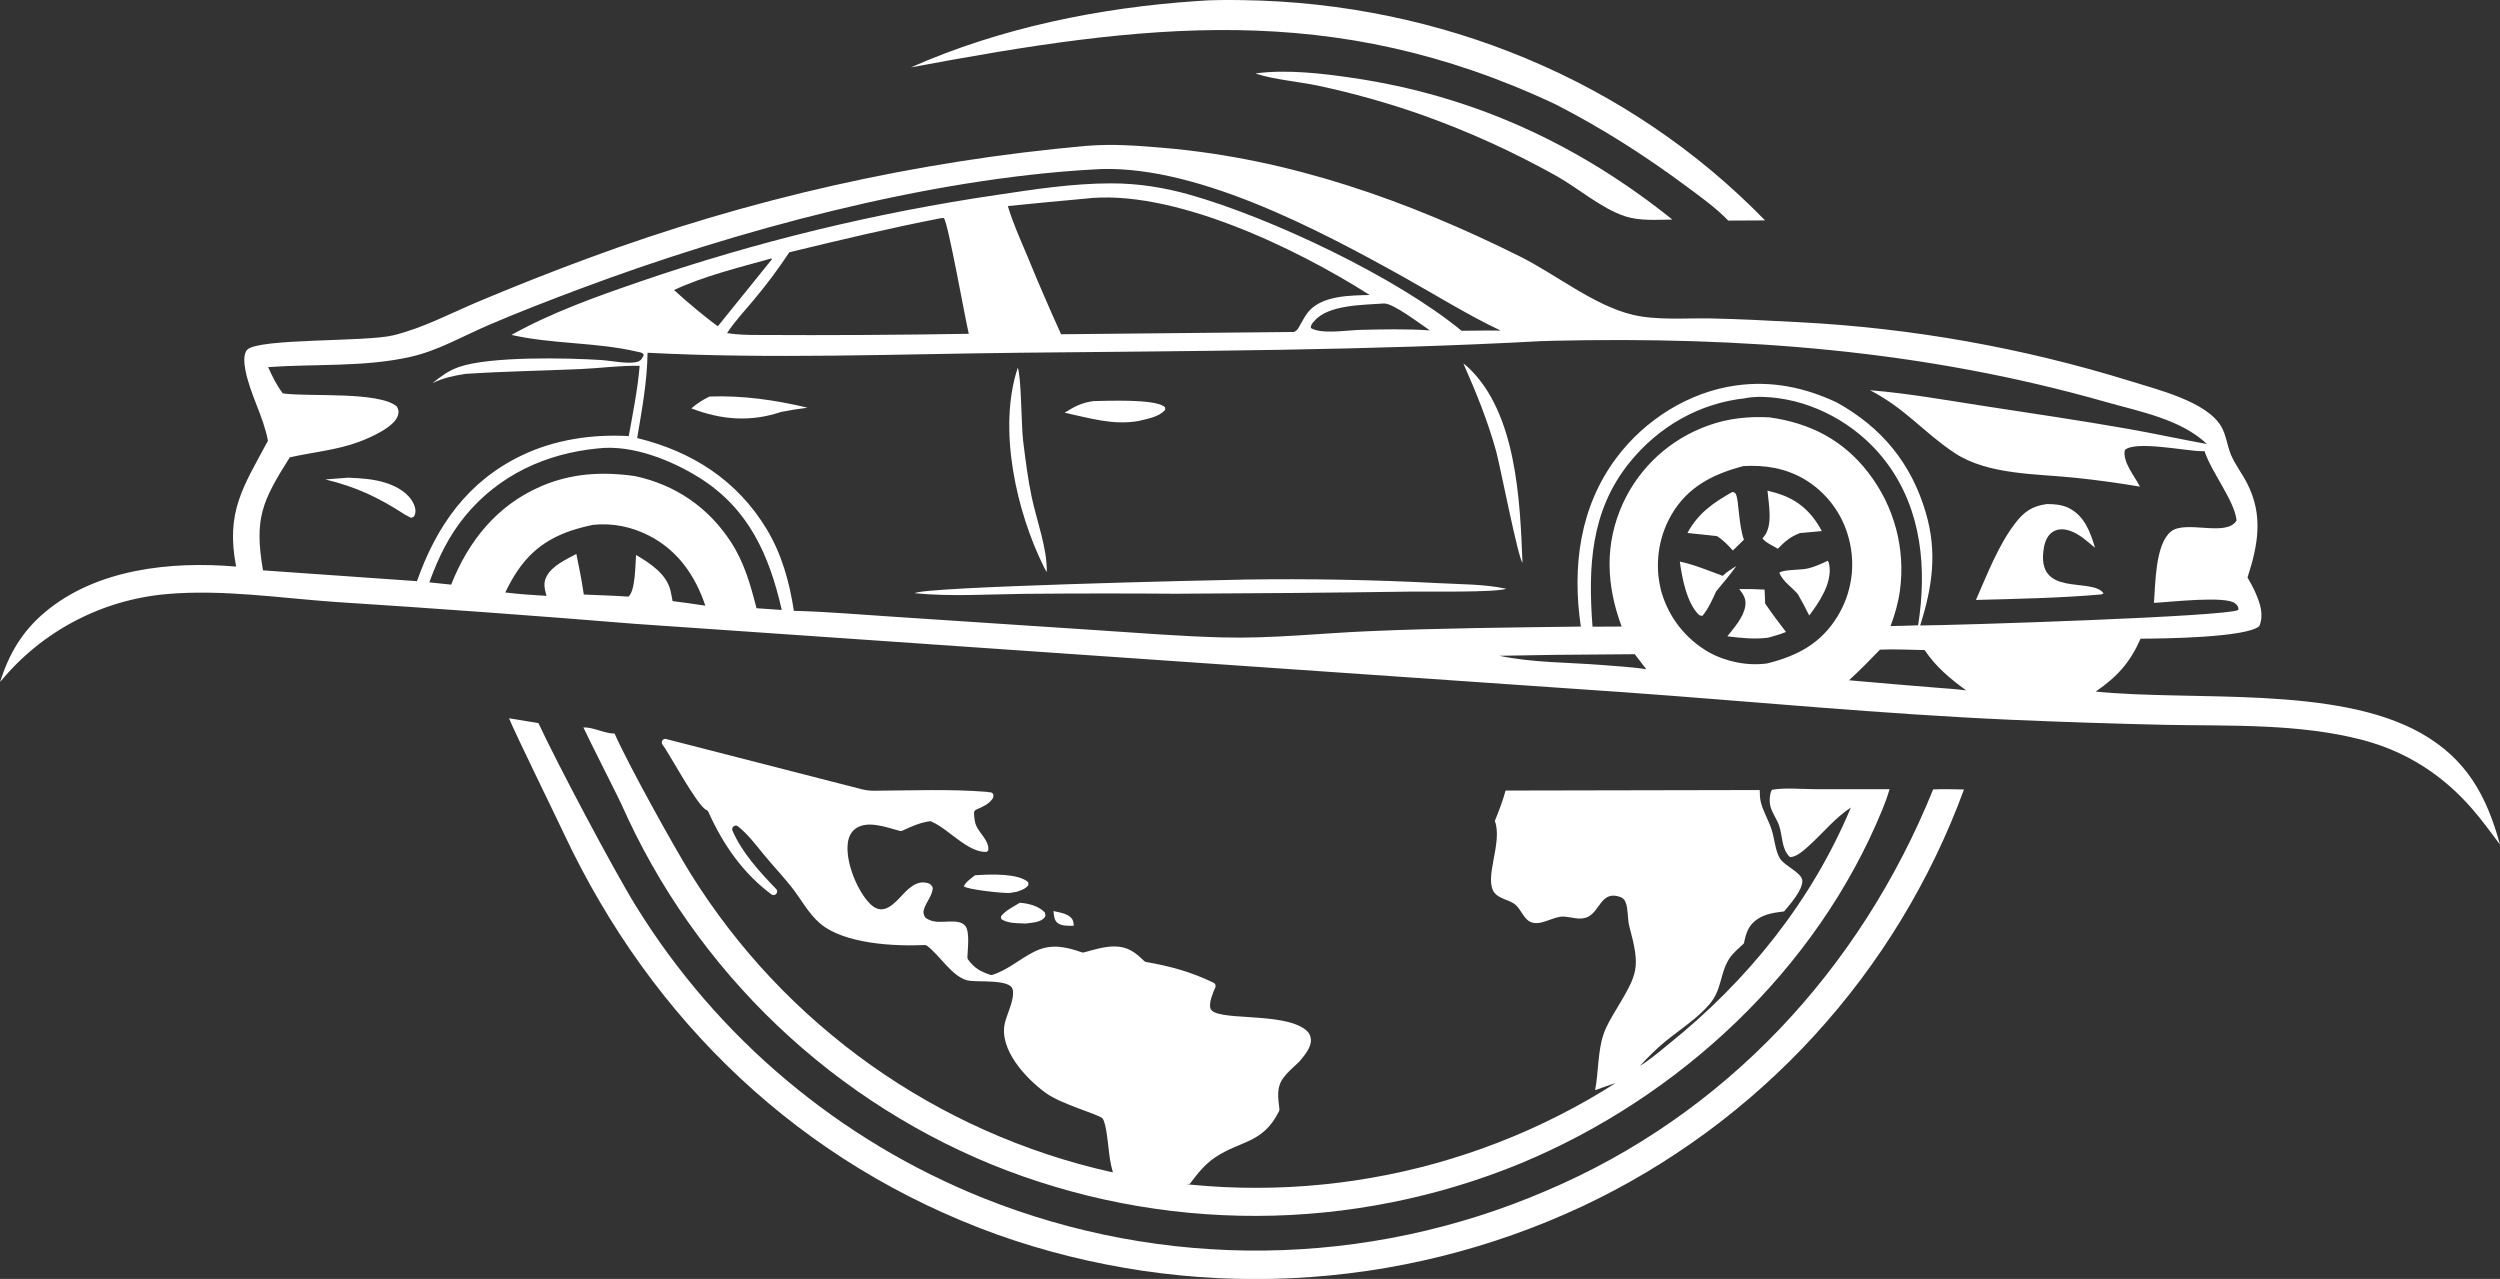
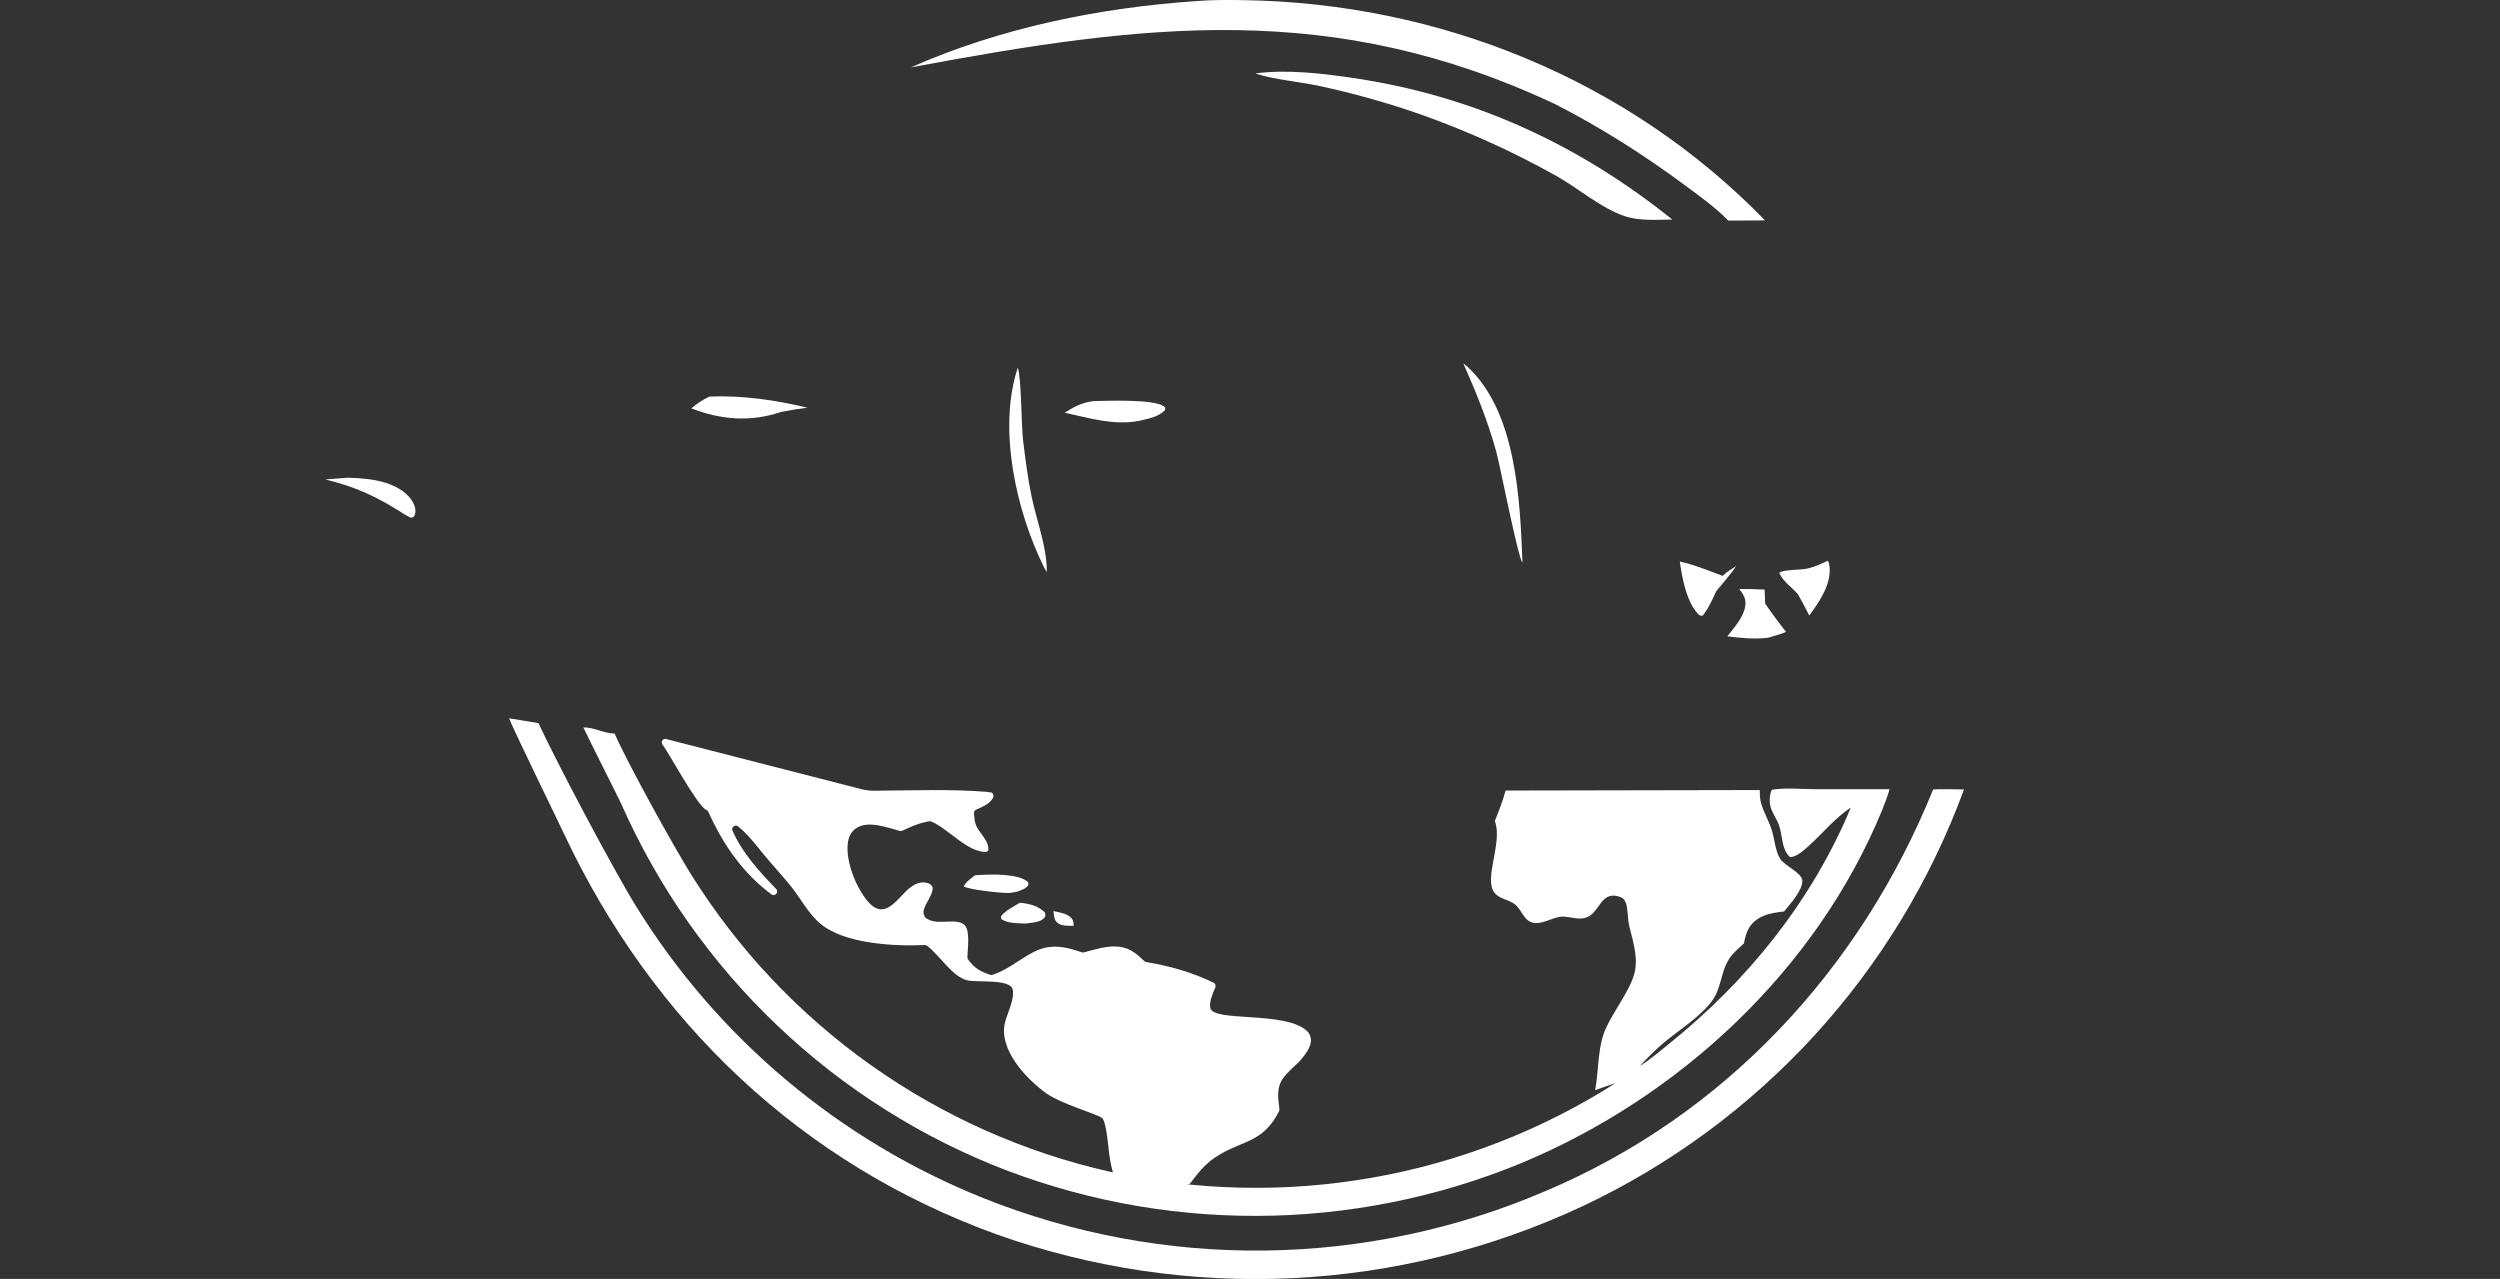
<svg xmlns="http://www.w3.org/2000/svg" id="_Слой_1" data-name="Слой 1" viewBox="0 0 945.55 483.72">
  <rect x="0" y="0" width="945.55" height="483.72" fill="#333333" stroke="none" />
  <defs>
    <style> .cls-1 { fill: #fff; stroke-width: 0px; } </style>
  </defs>
  <path class="cls-1" d="M398.46,344.58c2.01.48,4.9.87,6.44,2.34,1.1,1.05,1.07,1.79,1.23,3.2-1.91.06-4.9.21-6.34-1.22-1.17-1.17-1.19-2.78-1.34-4.32Z" />
  <path class="cls-1" d="M385.71,341.45c3.44.25,7,1.17,9.46,3.65.15.77.45,1.12-.04,1.81-1.43,2.02-4.95,2.05-7.21,2.39-2.88-.16-6.86.03-9.25-1.72l-.07-1.04c1.86-2.33,4.6-3.52,7.11-5.09Z" />
  <path class="cls-1" d="M368.76,331.04c.43-.03.87-.06,1.3-.08,4.92-.27,15.04-.69,18.85,2.71l.02,1.12c-1.13,1.46-2.53,1.83-4.2,2.44-.13.03-.27.06-.4.09-.23.04-.45.07-.68.12-.62.12-1.25.26-1.88.3-2.47.14-15.78-1.26-17.25-2.52.85-1.76,2.74-2.96,4.24-4.17Z" />
  <path class="cls-1" d="M474.9,27.76l.69-.09c11.65-1.4,24.52.1,36.11,1.81,45.38,6.69,85.1,24.94,120.81,53.56-5.84.06-12.37.6-17.96-1.27-9.09-3.04-17.56-10.56-25.97-15.26-8.09-4.53-16.35-8.71-24.79-12.54-8.44-3.84-17.02-7.31-25.75-10.43-13.04-4.6-26.32-8.33-39.85-11.2-6.63-1.37-16.67-2.35-22.51-4.29-.26-.09-.52-.18-.78-.27Z" />
  <path class="cls-1" d="M452.69.4c5.75-.48,11.66-.43,17.43-.35,74.14,1.06,145.64,30,197.46,83.31l-13.93.07c-4.7-4.88-10.64-9.11-16.08-13.14-15.76-11.68-31.93-21.98-49.4-30.91C503.96-.15,433.07,8.92,344.51,25.49,378.29,10.52,415.99,2.87,452.69.4Z" />
  <path class="cls-1" d="M731.14,298.58c3.88-.2,7.8-.04,11.68.01-.79,2.14-1.6,4.28-2.44,6.4-.84,2.12-1.7,4.24-2.59,6.34-.89,2.1-1.8,4.19-2.75,6.28-.94,2.08-1.91,4.15-2.9,6.21-.99,2.06-2.01,4.1-3.05,6.13-1.04,2.03-2.11,4.05-3.2,6.06-1.09,2.01-2.21,4-3.34,5.98-1.14,1.98-2.3,3.94-3.49,5.9-1.19,1.95-2.4,3.89-3.63,5.81-1.23,1.92-2.49,3.83-3.77,5.72-1.28,1.89-2.58,3.77-3.91,5.62-1.33,1.86-2.67,3.7-4.04,5.53-1.37,1.83-2.76,3.64-4.18,5.43-1.41,1.79-2.85,3.57-4.31,5.32-1.46,1.76-2.94,3.5-4.44,5.22-1.5,1.72-3.02,3.42-4.56,5.11-1.54,1.68-3.1,3.35-4.69,5-1.58,1.65-3.19,3.27-4.81,4.88-1.62,1.61-3.26,3.19-4.93,4.76-1.66,1.57-3.34,3.11-5.04,4.64-1.7,1.53-3.42,3.03-5.15,4.52-1.74,1.48-3.49,2.95-5.26,4.39-1.77,1.44-3.56,2.86-5.36,4.26-1.81,1.4-3.63,2.77-5.47,4.13-1.84,1.35-3.69,2.68-5.57,3.99-1.87,1.31-3.76,2.59-5.66,3.86-1.9,1.26-3.82,2.5-5.75,3.72-1.93,1.22-3.88,2.41-5.84,3.58-1.96,1.17-3.94,2.31-5.93,3.43s-3.99,2.22-6.01,3.29c-2.02,1.07-4.05,2.12-6.09,3.14-2.04,1.02-4.1,2.02-6.16,2.99-2.15,1-4.3,1.98-6.47,2.93-2.17.95-4.35,1.88-6.54,2.78-2.19.9-4.39,1.77-6.61,2.62-2.21.85-4.44,1.66-6.67,2.45-2.23.79-4.48,1.55-6.73,2.29-2.25.74-4.51,1.44-6.78,2.13-2.27.68-4.55,1.33-6.83,1.96-2.29.63-4.58,1.22-6.88,1.79-2.3.57-4.61,1.11-6.92,1.63-2.31.51-4.63,1-6.96,1.46-2.32.46-4.65.89-6.99,1.29-2.34.4-4.67.77-7.02,1.12-2.34.34-4.69.66-7.04.94-2.35.29-4.71.54-7.06.77-2.36.23-4.72.43-7.08.6-2.36.17-4.73.32-7.09.43-2.37.11-4.73.2-7.1.26-2.37.06-4.74.08-7.11.08-2.37,0-4.74-.03-7.11-.09-2.37-.06-4.74-.15-7.1-.26-2.37-.12-4.73-.26-7.09-.44-2.36-.17-4.72-.38-7.08-.61-2.36-.23-4.71-.49-7.06-.78-2.35-.29-4.7-.61-7.04-.95-2.34-.35-4.68-.72-7.02-1.13-2.33-.4-4.66-.83-6.99-1.3-2.32-.46-4.64-.95-6.95-1.46-2.31-.52-4.62-1.06-6.92-1.63-2.3-.57-4.59-1.17-6.87-1.8-2.28-.63-4.56-1.28-6.83-1.97-2.27-.68-4.53-1.39-6.78-2.13-2.25-.74-4.49-1.51-6.72-2.3-74.18-26.78-130.33-80.57-163.73-151.51-2.26-4.88-18.83-38.73-20.81-43.73l11.13,1.83c6.72,14.53,28.47,55.65,36.92,69.27.96,1.54,1.93,3.08,2.91,4.6.99,1.53,1.99,3.04,3,4.55,1.02,1.51,2.05,3,3.09,4.49,1.05,1.48,2.11,2.96,3.18,4.42,1.08,1.46,2.16,2.92,3.27,4.36,1.1,1.44,2.22,2.87,3.35,4.29,1.13,1.42,2.28,2.83,3.44,4.23,1.16,1.4,2.33,2.78,3.52,4.16,1.19,1.37,2.39,2.74,3.6,4.09,1.22,1.35,2.44,2.69,3.69,4.01,1.24,1.33,2.5,2.64,3.76,3.94s2.55,2.59,3.84,3.86c1.29,1.28,2.6,2.54,3.92,3.79,1.32,1.25,2.65,2.49,3.99,3.71,1.34,1.22,2.7,2.43,4.07,3.63,1.37,1.2,2.75,2.38,4.14,3.55,1.39,1.17,2.79,2.32,4.21,3.46,1.41,1.14,2.84,2.27,4.27,3.38,1.44,1.11,2.88,2.21,4.34,3.29,1.46,1.08,2.93,2.15,4.4,3.21,1.48,1.05,2.97,2.09,4.47,3.12,1.5,1.03,3.01,2.04,4.53,3.03,1.52.99,3.05,1.97,4.59,2.94,1.54.97,3.09,1.91,4.64,2.85,1.56.93,3.13,1.85,4.7,2.76,1.58.9,3.16,1.79,4.76,2.66,1.59.87,3.2,1.73,4.81,2.57s3.23,1.66,4.86,2.47c1.63.81,3.26,1.6,4.9,2.37,1.64.77,3.29,1.53,4.95,2.28,1.66.74,3.32,1.47,5,2.18,1.67.71,3.35,1.4,5.04,2.08,2.11.85,4.23,1.66,6.36,2.46,2.13.79,4.27,1.56,6.42,2.3,2.15.74,4.31,1.45,6.48,2.14,2.17.69,4.34,1.35,6.53,1.98,2.18.63,4.38,1.24,6.57,1.82s4.4,1.13,6.62,1.66c2.21.53,4.43,1.02,6.66,1.5,2.23.47,4.46.92,6.69,1.33,2.24.42,4.48.81,6.72,1.17,2.25.36,4.49.69,6.75,1,2.25.31,4.51.59,6.77.84,2.26.25,4.52.47,6.79.67,2.27.2,4.53.36,6.8.5,2.27.14,4.54.25,6.81.34,2.27.08,4.55.14,6.82.17,2.27.03,4.55.03,6.82,0,2.27-.03,4.55-.08,6.82-.17s4.54-.2,6.81-.34c2.27-.14,4.54-.31,6.8-.5,2.27-.2,4.53-.42,6.79-.67,2.26-.25,4.52-.53,6.77-.84,2.25-.31,4.5-.64,6.75-1,2.25-.36,4.49-.75,6.72-1.17,2.24-.42,4.47-.86,6.69-1.33,2.22-.47,4.44-.97,6.66-1.5,2.21-.53,4.42-1.08,6.62-1.66,2.2-.58,4.39-1.19,6.57-1.82,2.18-.63,4.36-1.29,6.53-1.98s4.33-1.4,6.48-2.14,4.29-1.51,6.42-2.3c2.13-.79,4.25-1.61,6.36-2.46,2.11-.85,4.21-1.72,6.3-2.61,67.93-28.69,119.12-83.88,146.61-151.84Z" />
  <path class="cls-1" d="M373.85,299.62c.77,0,.98.02,1.46.34.24.16.39.41.42.7v.02c.05.53-.09,1.07-.4,1.51-1.42,2.03-3.88,3.04-6.15,4.05-.52.23-.83.76-.79,1.32.1,1.58.22,3.35.82,4.71,1.26,2.86,4.73,5.62,4.61,8.93-.03.71-.1.55-.7,1.01-7.06.3-14.24-8.59-20.62-11.37-.2-.09-.41-.17-.62-.26-3.89.53-7.11,1.98-10.6,3.61-.3.14-.64.17-.96.08-2.62-.74-5.28-1.58-7.95-2.06-2.96-.53-6.3-.64-8.84,1.24-1.76,1.3-2.61,3.3-2.87,5.43-.84,6.89,3.08,16.73,7.5,21.97,1.28,1.52,3.07,3.09,5.18,3.08,4.08-.03,7.59-5.56,10.51-7.92,1.86-1.5,3.86-2.61,6.33-2.16,1.22.22,1.71.5,2.32,1.31.2.27.32.61.28.94-.29,2.8-2.45,5.07-3.29,7.73-.39,1.23-.22,1.89.29,2.9.11.22.28.41.48.55,2.75,1.79,5.37,1.36,8.58,1.28,2.05-.05,4.83-.15,6.26,1.64,1.78,2.24.9,8.64.79,11.89-.01.29.08.58.25.82,2.4,3.29,4.6,4.48,8.36,5.78.29.1.62.11.91.01,6.16-2.02,10.34-6.13,16.04-8.88,6.21-2.99,11.62-1.73,17.73.37.26.09.54.1.8.03,3.73-1.01,7.68-2.27,11.56-2.25,5.07.03,7.84,2.25,11.22,5.51.2.19.46.32.73.37,9.2,1.59,17.17,3.8,25.53,7.85.65.32.94,1.1.65,1.76-1.04,2.37-2.35,5.46-1.92,7.73,1.05,5.47,27.6,1.18,36.25,8.45,1.16.97,1.73,2.08,1.82,3.61.17,2.96-2.52,6.04-4.31,8.19-.03.04-.07.08-.1.11-1.97,1.88-4.26,3.8-5.89,5.96-2.85,3.76-2.12,7.65-1.61,11.97.03.27-.02.55-.14.79-6.12,12.34-14.33,10.91-24.14,17.47-3.97,2.65-6.59,6.05-9.41,9.76-.26.34-.67.55-1.11.55-8.91,0-17.7-1.08-26.52-2.19-.5-.06-.94-.4-1.12-.87-2.1-5.67-2.02-11.27-3.03-17.18-.18-1.02-.74-4.21-1.53-4.89-1.86-1.59-15.46-5.27-21.3-9.49-7.56-5.46-17.93-16.55-15.52-26.59.85-3.53,3.75-8.95,2.94-12.57-.94-4.19-13.65-2.56-17.22-3.49-5.8-1.51-10.23-9.34-15.2-13.08-.25-.19-.54-.27-.85-.26-11.56.52-30.39-.41-39.53-8.12-4.48-3.78-7.31-9.39-10.96-13.95-3.33-4.16-7.01-8.06-10.4-12.19-3.18-3.88-5.97-7.6-9.72-10.61-1.1-.88-2.67.3-2.11,1.59,3.5,8.14,10.04,15.39,16.51,22.07,1.17,1.21-.46,3.04-1.81,2.03-10.61-7.94-18.06-18.42-23.8-31.15-.15-.34-.41-.62-.76-.76-3.38-1.36-14.45-22.06-16.55-24.65-.73-.9-.12-2.25,1.04-2.25l74.08,19.02c1.59.41,3.23.62,4.88.61,14.16-.09,28.58-.7,42.66.42" />
  <path class="cls-1" d="M220.65,275.12c3.88-.11,7.91,2.33,11.8,2.33,5,11.37,22.33,42.69,28.9,53.23,1.1,1.77,2.23,3.52,3.37,5.25,1.14,1.74,2.31,3.46,3.5,5.17,1.19,1.71,2.4,3.4,3.63,5.08,1.23,1.68,2.48,3.34,3.75,4.99,1.27,1.65,2.56,3.28,3.87,4.9s2.64,3.22,3.99,4.8c1.35,1.58,2.72,3.15,4.11,4.7,1.39,1.55,2.8,3.08,4.23,4.59,1.43,1.51,2.87,3.01,4.34,4.49,1.46,1.48,2.95,2.94,4.45,4.38,1.5,1.44,3.02,2.86,4.56,4.27s3.09,2.79,4.66,4.15c1.57,1.37,3.16,2.71,4.76,4.04,1.6,1.33,3.22,2.63,4.86,3.92,1.64,1.29,3.29,2.55,4.95,3.8,1.67,1.25,3.35,2.47,5.05,3.67,1.7,1.2,3.41,2.39,5.14,3.55,1.73,1.16,3.47,2.3,5.22,3.42s3.52,2.21,5.31,3.29c1.78,1.07,3.58,2.13,5.39,3.16,1.81,1.03,3.63,2.04,5.46,3.02,1.83.98,3.68,1.95,5.54,2.89,1.86.94,3.73,1.86,5.61,2.75,1.88.89,3.77,1.76,5.67,2.61,1.9.85,3.81,1.67,5.73,2.47,1.92.8,3.85,1.57,5.79,2.32,1.94.75,3.89,1.48,5.85,2.18,1.96.7,3.93,1.38,5.9,2.04,1.98.65,3.96,1.28,5.95,1.89,1.99.6,3.99,1.18,5.99,1.74,2.01.56,4.02,1.09,6.04,1.59,2.02.51,4.04.99,6.07,1.44,2.02.45,4.05.87,6.09,1.27,2.03.4,4.07.78,6.12,1.13,2.04.35,4.09.67,6.14.97,2.05.3,4.11.57,6.16.82,2.06.25,4.12.47,6.18.67,2.06.2,4.13.37,6.2.52,2.07.15,4.14.27,6.21.37,2.07.1,4.14.17,6.22.21,2.07.05,4.15.07,6.22.06,2.07,0,4.15-.04,6.22-.09,2.07-.06,4.14-.14,6.21-.24,2.07-.11,4.14-.24,6.21-.4,2.07-.16,4.13-.34,6.19-.55,2.06-.21,4.12-.44,6.18-.7,2.06-.26,4.11-.54,6.16-.85,2.05-.31,4.1-.64,6.14-1,2.04-.36,4.08-.74,6.11-1.15,2.03-.41,4.06-.84,6.08-1.3,2.02-.46,4.04-.94,6.05-1.45,2.01-.51,4.01-1.04,6.01-1.6,2-.56,3.99-1.14,5.97-1.75,1.98-.61,3.96-1.24,5.92-1.89,1.97-.66,3.93-1.33,5.88-2.04,1.95-.7,3.89-1.43,5.82-2.18,1.93-.75,3.85-1.53,5.77-2.32,1.91-.8,3.82-1.62,5.71-2.46,1.89-.85,3.78-1.71,5.65-2.61,1.87-.89,3.73-1.8,5.58-2.74,1.85-.94,3.69-1.9,5.51-2.88,1.83-.98,3.64-1.99,5.44-3.01,1.8-1.03,3.59-2.07,5.36-3.15,1.78-1.07,3.54-2.16,5.29-3.28-2.62.83-5.19,1.79-7.78,2.71,1.31-6.77.97-14.65,3.16-21.09,1.14-3.35,2.94-6.28,4.74-9.3,8.31-13.89,9.3-15.69,5.05-31.55-.76-2.85-.39-6.49-1.39-9.06-.5-1.29-1.17-1.81-2.48-2.22-6.68-2.1-7.28,5.34-11.67,7.59-3.01,1.55-6.23.1-9.37-.03-3.89-.16-8.62,3.72-12.43,2.05-2.54-1.11-3.62-4.66-5.66-6.46-2.23-1.97-5.93-2.12-7.9-4.47-4.45-5.31,3.16-19,.02-27.28,1.53-3.81,2.99-7.55,4.07-11.51l96.13-.19c.02,1.46.02,3.01.37,4.44.86,3.56,2.97,6.99,4.12,10.53,1.08,3.33,1.38,8.05,3.16,10.94,1.72,2.79,8.27,5.33,8.45,8.36.2,3.47-4.7,9.04-6.9,11.64-3.39.41-6.9.87-9.84,2.75-3.57,2.27-4.58,5.39-5.35,9.33-1.86,1.77-4.19,3.67-5.58,5.83-3.53,5.53-2.73,11.63-7.32,17.04-4.71,5.56-11.28,9.7-16.9,14.29-3.47,2.84-6.54,5.97-9.6,9.24,3.89-2.41,7.38-5.4,10.92-8.29,29.81-23.9,54.16-54.09,68.93-89.49-6.03,3.98-10.57,9.67-15.9,14.49-1.71,1.55-4.78,4.38-7.13,4.24-3.22-2.87-2.79-7.99-4.07-11.79-.86-2.56-2.7-4.86-3.35-7.48-.43-1.76-.32-4.62.59-6.17,5.04-.86,10.81-.26,15.93-.23l28.56.02c-.78,2.7-1.77,5.38-2.84,7.98-24.84,60.41-76.6,108.5-136.44,133.43-1.98.82-3.97,1.61-5.97,2.38s-4.01,1.51-6.02,2.23c-2.02.72-4.04,1.41-6.08,2.08-2.03.67-4.08,1.31-6.12,1.93-2.05.62-4.11,1.22-6.17,1.79s-4.13,1.12-6.21,1.63c-2.08.52-4.16,1.01-6.25,1.48-2.09.47-4.18.91-6.28,1.33-2.1.42-4.2.81-6.31,1.18-2.11.37-4.22.71-6.34,1.03-2.12.32-4.24.61-6.36.87-2.12.26-4.25.5-6.38.72-2.13.21-4.26.4-6.4.56-2.14.16-4.27.3-6.41.41-2.14.11-4.28.19-6.42.25-2.14.06-4.28.09-6.42.09-2.14,0-4.28-.02-6.42-.06-2.14-.05-4.28-.12-6.42-.22-2.14-.1-4.28-.22-6.41-.37-2.14-.15-4.27-.33-6.4-.53-2.13-.2-4.26-.43-6.39-.68-2.13-.25-4.25-.53-6.37-.84-2.12-.31-4.23-.64-6.35-.99-2.11-.36-4.22-.74-6.32-1.15-2.1-.41-4.2-.84-6.29-1.3s-4.18-.94-6.26-1.45c-2.08-.51-4.15-1.04-6.22-1.61-2.07-.56-4.13-1.14-6.18-1.76-2.05-.61-4.1-1.24-6.13-1.9-2.04-.66-4.07-1.34-6.09-2.05-2.02-.71-4.03-1.44-6.03-2.2-2-.76-4-1.54-5.98-2.35-1.99-.82-3.98-1.66-5.95-2.53-1.97-.87-3.94-1.76-5.89-2.68-1.95-.92-3.89-1.86-5.82-2.82-1.93-.97-3.84-1.95-5.75-2.97-1.9-1.01-3.8-2.05-5.67-3.11-1.88-1.06-3.74-2.14-5.59-3.25-1.85-1.11-3.69-2.23-5.51-3.38-1.82-1.15-3.63-2.32-5.43-3.52-1.79-1.2-3.57-2.41-5.34-3.65s-3.51-2.5-5.25-3.78c-1.73-1.28-3.45-2.59-5.15-3.91-1.7-1.32-3.39-2.67-5.05-4.04-1.67-1.37-3.32-2.75-4.95-4.16-1.63-1.41-3.25-2.83-4.85-4.28-1.6-1.45-3.18-2.91-4.74-4.4-1.56-1.49-3.11-2.99-4.63-4.51-1.53-1.52-3.03-3.07-4.52-4.63-1.49-1.56-2.96-3.14-4.4-4.74-1.45-1.6-2.88-3.21-4.29-4.84-1.41-1.63-2.8-3.28-4.16-4.95-1.37-1.67-2.71-3.35-4.04-5.05-1.33-1.7-2.63-3.42-3.92-5.15-1.28-1.73-2.55-3.48-3.79-5.24-1.24-1.76-2.46-3.54-3.66-5.33-1.2-1.79-2.37-3.6-3.52-5.42-1.15-1.82-2.28-3.66-3.39-5.51-1.11-1.85-2.19-3.71-3.25-5.59-1.06-1.88-2.1-3.77-3.11-5.67-1.01-1.9-2.01-3.82-2.97-5.74-.97-1.93-1.91-3.87-2.83-5.82-.92-1.95-1.82-3.91-2.69-5.88-.87-1.97-13.39-26.69-14.21-28.69Z" />
-   <path class="cls-1" d="M411.11,55.16c9.73-.81,19.43-.05,29.13.78,47.52,4.06,92.26,19.92,134.73,41.11,13.57,6.77,27.95,18.54,42.61,22.02,9.08,2.16,20.12,1.19,29.43,1.37,11.04.22,22.13.83,33.16,1.41,10.66.54,21.29,1.42,31.89,2.62,10.6,1.21,21.16,2.74,31.66,4.61,10.51,1.87,20.94,4.06,31.31,6.58s20.65,5.36,30.84,8.52c9.94,3.13,28.67,7.65,34.22,17.08,1.89,3.21,2.25,7.21,3.66,10.63,1.54,3.75,4.29,7.25,6.15,10.9,6.18,12.08,4.18,23.2.16,35.62,1.13,1.98,2.27,4.02,3.16,6.12,1.71,4.02,3.02,8.02,1.32,12.25-4.68,4.41-37.09,4.77-44.93,4.78-4.02,9.12-8.82,14.35-16.96,20.01,36.77,3.72,91.03-2.46,123.19,15.83,17.03,9.69,24.68,23.58,29.7,42.03-3.41-4.54-6.78-9.2-10.51-13.49-11.2-12.89-24.92-21.71-41.47-26.06-23.81-6.26-49.88-5.27-74.31-5.72-19.69-.44-39.38-1.09-59.06-1.94-48.42-2.15-96.81-6.86-145.15-10.34l-374.74-25.92c-37.84-3.09-75.7-5.86-113.58-8.29-21.04-1.49-42.78-4.85-63.86-2.96-.76.07-1.51.14-2.27.23-.76.09-1.51.18-2.26.29-.75.11-1.51.22-2.26.34-.75.12-1.5.26-2.25.4-.75.14-1.49.29-2.24.46-.74.16-1.49.33-2.22.51-.74.18-1.48.37-2.21.57-.73.2-1.47.4-2.2.62-.73.22-1.46.44-2.18.67-.72.23-1.45.48-2.16.73-.72.25-1.43.51-2.14.78-.71.27-1.42.55-2.12.84-.7.29-1.41.59-2.1.89-.7.31-1.39.62-2.08.94-.69.32-1.37.65-2.06.99-.68.34-1.36.69-2.03,1.04-.67.36-1.34.72-2,1.09-.66.37-1.32.75-1.98,1.14-.65.39-1.3.79-1.95,1.19-.64.41-1.28.82-1.92,1.24-.63.42-1.26.85-1.88,1.29-.62.44-1.24.88-1.85,1.33-.61.45-1.22.91-1.82,1.38-.6.47-1.19.94-1.78,1.42s-1.17.97-1.75,1.47c-.58.5-1.15,1-1.71,1.51-.56.51-1.12,1.03-1.67,1.55-.55.52-1.1,1.06-1.63,1.59-.54.54-1.07,1.08-1.59,1.64-.52.55-1.04,1.11-1.55,1.67-.51.56-1.01,1.14-1.51,1.71-.5.58-.98,1.16-1.47,1.75,3.33-10.61,8.35-19.17,16.93-26.39,19.57-16.47,47.8-19.39,72.35-17.29-4-20.77,2.66-30.08,12.04-47.6-1.75-9.36-6.82-17.63-8.56-26.88-.38-2.02-.89-5.89.73-7.54,4.32-4.4,44.72-2.88,55.25-5.45,11.03-2.69,21.45-8.21,31.87-12.63,13.8-5.81,27.72-11.32,41.77-16.51,7.58-2.81,15.21-5.49,22.88-8.04,7.67-2.55,15.38-4.98,23.14-7.28,7.75-2.3,15.54-4.47,23.36-6.51,7.82-2.04,15.68-3.95,23.57-5.72,7.89-1.78,15.8-3.42,23.74-4.94,7.94-1.51,15.91-2.9,23.9-4.15,7.99-1.25,16-2.37,24.02-3.35,8.03-.98,16.07-1.83,24.12-2.55ZM583.56,128.99c-65.71,3.59-131.72,3.74-197.51,4.42-46.99.49-94.18,2.44-141.13.01-.16,11.01-2.12,21.45-3.92,32.26,20.7,5.05,37.81,15.96,48.97,34.45,5.73,9.49,8.62,20.02,10.29,30.9,12.5.32,25.04,1.41,37.51,2.22l77.28,5.11c15.79,1.03,31.64,2.33,47.46,2.73,18.52.47,36.59-1.56,55.05-2.36,26.78-1.16,53.54-1.39,80.34-1.75-3.31-22.53-.48-45.2,13.46-63.82,10.79-14.41,27.41-24.93,45.34-27.39,13.35-1.84,25.82.73,37.94,6.41,17.06,9.42,28.34,23.1,33.8,41.95,4.33,14.92,2.39,27.92-2.19,42.43,13.77-.06,116.31-3.33,120.37-5.89-.06-1.32-.19-1.53-1.2-2.42-3.45-3.06-25.19-.47-30.75-.24.58-7.15.43-22.01,6.39-26.95,5.51-4.56,21.17,2.25,24.86-4.24-.8-7.47-9.46-18.1-12.13-26.2l-.91.02c-5.72.05-25.3-4.14-29.24-.42-.89,4.59,3.76,9.88,5.71,13.83-8.05-1.37-16.14-2.48-24.26-3.33-14.58-1.56-33.18-1.02-45.8-9.39-11.93-7.92-18.19-16.49-31.99-23.74,14.38,1.17,28.61,3.73,42.86,5.93,18.16,2.8,36.31,5.45,54.41,8.63,10.08,1.77,20.07,3.96,30.14,5.79-9.82-9.38-25.47-12.28-38.2-15.9-69.32-19.74-137.62-24.77-209.34-23.15-1.2.03-2.4.06-3.6.13ZM412.9,64.13c-62.51,3.59-134.47,23-193.27,45.01-11.67,4.37-23.39,8.9-34.84,13.81-9.59,4.12-19.06,9.63-29.28,11.96-17.68,4.04-36.13,2.64-54.09,3.94,1.56,3.48,3.2,6.9,5.55,9.93l.7.09c9.73,1.23,35.87-.87,42.46,4.91.61,1.38.84,1.77.39,3.31-1.3,4.48-10.61,8.49-14.7,10.01-8.46,3.16-17.47,3.9-26.22,5.88-10.51,16.65-13.49,23.08-10.13,42.74l58.24,4.09c7.39-20.94,19.16-37.74,39.61-47.56,12.52-6.01,26.7-8.09,40.49-7.31,1.57-8.8,3.39-17.67,4.12-26.58-7.43-.15-14.91.9-22.34,1.23-14.54.64-29.04.86-43.56,1.82-4.44.71-8.38,1.51-12.45,3.5,3.19-2.57,5.95-4.65,9.86-6.05,11.66-4.17,41.29-3.52,54.05-2.68,3.64.24,10.59,1.73,13.83.58,1.22-.43,1.69-1.48,2.19-2.55-.62-.99-1.42-.93-2.53-1.19-15.48-3.64-31.96-2.8-47.53-6.35,15.1-8.46,32.3-14.56,48.63-20.17,10.95-3.76,21.99-7.27,33.11-10.52,11.12-3.25,22.3-6.25,33.56-8.98,11.26-2.73,22.57-5.21,33.94-7.42s22.79-4.16,34.25-5.84c14.3-2.15,28.83-4.39,43.32-4.39,10.16,0,19.96,1.53,29.73,4.3,30.64,8.67,78.19,31.15,102.8,51.46,4.92-.03,9.86-.16,14.79-.07-12.49-5.92-24.35-13.36-36.42-20.09-32.24-17.98-80.57-43.75-118.24-40.82ZM409.88,75.19c-9.57.86-19.13,1.77-28.69,2.75,1.93,6.52,4.81,12.78,7.43,19.05,4.05,9.89,8.28,19.7,12.71,29.43l88.04-.86c1.38-.57,1.7-1.52,2.42-2.74,1.02-1.76,1.99-3.76,3.37-5.26,5.35-5.83,15.57-5.79,22.88-5.99-27.45-17.48-74.83-40.6-108.14-36.38ZM659.33,176.3c-11.41,3-20.99,7.81-27.13,18.34-.31.54-.62,1.09-.9,1.65-.29.56-.56,1.12-.82,1.69-.26.57-.5,1.15-.74,1.73s-.45,1.17-.65,1.76c-.2.59-.39,1.19-.56,1.79-.17.6-.33,1.21-.47,1.82-.14.61-.27,1.22-.39,1.84-.11.62-.21,1.24-.29,1.86-.08.62-.15,1.24-.2,1.87-.05.63-.09,1.25-.11,1.88-.02.63-.03,1.25-.02,1.88s.03,1.25.07,1.88c.04.63.1,1.25.17,1.87.07.62.16,1.24.26,1.86.1.62.22,1.24.35,1.85.13.61.28,1.22.44,1.83.17.6.35,1.19.55,1.78.2.59.41,1.17.63,1.75.23.58.47,1.15.72,1.72.25.57.52,1.13.8,1.68.28.55.57,1.1.88,1.64.31.54.63,1.07.96,1.6.33.52.68,1.04,1.04,1.55s.73,1.01,1.11,1.5c.38.49.78.97,1.18,1.44.41.47.82.93,1.25,1.38.43.45.87.89,1.32,1.32.45.43.91.85,1.38,1.26.47.41.95.8,1.44,1.19.49.38.99.76,1.49,1.12.51.36,1.02.71,1.55,1.04.52.34,1.05.66,1.59.97,6.5,3.65,14.71,5.31,22.11,4.29,11.5-2.85,20.47-7.57,26.77-18,.32-.54.64-1.08.93-1.64.3-.55.58-1.12.85-1.68.27-.57.53-1.14.77-1.72.24-.58.47-1.17.68-1.76.21-.59.41-1.19.59-1.79.18-.6.35-1.21.5-1.82.15-.61.29-1.22.41-1.84.12-.62.23-1.24.32-1.86.09-.62.16-1.25.22-1.87.06-.63.1-1.25.13-1.88s.04-1.26.03-1.89c0-.63-.02-1.26-.06-1.89-.04-.63-.09-1.25-.15-1.88-.07-.63-.15-1.25-.25-1.87s-.21-1.24-.34-1.86c-.13-.62-.27-1.23-.43-1.84-.15-.59-.31-1.18-.49-1.76-.18-.58-.37-1.16-.58-1.73-.21-.57-.43-1.14-.66-1.7-.23-.56-.48-1.12-.75-1.67-.26-.55-.54-1.09-.83-1.63-.29-.54-.59-1.06-.91-1.58s-.64-1.03-.99-1.54c-.34-.5-.69-1-1.06-1.49-.37-.49-.74-.96-1.13-1.43-.39-.47-.79-.92-1.2-1.37-.41-.45-.84-.88-1.27-1.31-.43-.43-.88-.84-1.33-1.25-.45-.4-.92-.8-1.39-1.18-.47-.38-.96-.75-1.45-1.11-.49-.36-.99-.7-1.5-1.03-.51-.33-1.03-.65-1.55-.96-7.12-4.08-14.76-5.29-22.87-4.82ZM355.92,82.51c-19.22,3.73-38.35,8.29-57.38,12.91-4.12,6.24-8.58,12.22-13.39,17.94-3.38,4.1-7.29,8.19-10.16,12.63,3.92.62,7.68.7,11.63.7,26.6.15,53.2,0,79.8-.44-1.32-5.32-7.84-42.2-9.44-43.79l-1.07.04ZM660.32,150.6c-17.52,1.82-33.03,10.73-44.06,24.42-14.74,18.29-15.63,39.64-13.94,62.01l11.01-.06c-5.8-15.67-6.54-31.17.51-46.64.39-.85.81-1.69,1.24-2.51.43-.83.89-1.64,1.36-2.45.47-.81.97-1.6,1.48-2.38.51-.78,1.05-1.55,1.6-2.3.55-.75,1.12-1.49,1.71-2.22.59-.72,1.2-1.43,1.82-2.13.63-.69,1.27-1.37,1.93-2.04.66-.66,1.33-1.31,2.02-1.94.69-.63,1.4-1.24,2.12-1.83.72-.59,1.46-1.17,2.21-1.73.75-.56,1.51-1.09,2.29-1.61.78-.52,1.57-1.02,2.37-1.5.8-.48,1.62-.94,2.44-1.38.82-.44,1.66-.86,2.51-1.25.85-.4,1.7-.77,2.57-1.13.86-.35,1.74-.69,2.62-1,7.52-2.72,15.19-3.49,23.13-3.07,15.3,2.13,27.91,8.55,37.42,20.98.6.78,1.19,1.58,1.75,2.39.56.81,1.11,1.64,1.63,2.47.52.84,1.03,1.69,1.51,2.55.48.86.94,1.74,1.38,2.62.44.89.85,1.78,1.25,2.69.39.91.76,1.82,1.11,2.75.35.92.67,1.86.97,2.8.3.94.58,1.89.84,2.84.25.95.49,1.92.69,2.88.21.97.39,1.94.55,2.91.16.98.29,1.95.4,2.94.11.98.2,1.97.26,2.95.06.99.1,1.97.11,2.96.01.99,0,1.98-.04,2.96-.04.99-.1,1.97-.18,2.96-.09.98-.2,1.97-.33,2.94-.65,4.6-1.9,9.01-3.54,13.35,3.47-.09,6.96-.13,10.43-.29,3.33-21.31,1.46-43.35-11.68-61.21-9.64-13.11-24.86-22.41-41.01-24.67-3.9-.55-8.56-.79-12.45-.07ZM226.23,169.59c-19.66,1.89-37.44,10.02-50.18,25.42-6.25,7.55-10.35,16.09-13.67,25.25l8.26.86c6.53-16.52,17.32-29.99,33.93-37.17,11.54-4.99,23.24-5.63,35.56-3.89,15.33,3.29,27.78,11.79,36.35,24.98,5.05,7.77,7.37,16.11,9.64,25l9.55.66c-4.68-20.66-12.47-38.26-31.01-49.93-10.66-6.71-25.58-12.68-38.41-11.18ZM224.41,198.49c-12.22,2.51-21.64,6.9-28.78,17.54-1.7,2.54-3.2,5.3-4.53,8.05,5.19.64,10.37.98,15.59,1.29-.72-2.79-1.34-4.87.13-7.54,2.17-3.94,7.34-6.26,11.17-8.31,1.02,5.09,2.11,10.21,2.81,15.35,5.63.25,11.3.4,16.92.78,2.66-2.37,2.54-12.16,2.85-15.75,5.2,3.06,11.44,7.09,12.99,13.34.34,1.35.57,2.74.82,4.11,4.13.55,8.28,1.05,12.4,1.73-3.84-11.42-10.52-21.07-21.52-26.6-6.6-3.32-13.49-4.69-20.85-3.99ZM711.03,245.72c-3.81,3.98-7.64,7.85-11.7,11.57,11.02.99,22.05,1.93,33.09,2.81,3.73.31,7.52.51,11.22,1.02-6.16-4.5-11.42-8.88-15.71-15.25-5.6-.09-11.3-.41-16.89-.16ZM291.99,98.01l-.33-.24c-12.14,3.41-25.25,6.58-36.73,11.92,2.76,2.55,5.59,4.97,8.48,7.37,2.66,2.16,5.29,4.36,8.1,6.33M523.51,114.78c-7.71.58-21.09.38-26.39,6.62-.84.99-1.33,1.35-1.36,2.66,3.88,2.38,13.14.94,17.76.73,8.98-.22,18.32-.45,27.28.17-3.67-2.45-13.7-10.19-17.29-10.18ZM587.82,247.68l-20.75.35c12.57,2.65,25.97,2.47,38.78,3.48,5.55.5,11.33.71,16.82,1.62l-4.37-5.7-30.49.25Z" />
  <path class="cls-1" d="M691.3,212.09c.38.57.51,1.12.61,1.81.98,6.73-3.77,13.8-7.63,18.89-1.33-2.71-2.75-5.38-4.26-8.01-2.37-2.83-5.51-4.62-7.07-8.11,1.09-1.23,8.04-1.11,10.2-1.54,2.86-.57,5.52-1.81,8.15-3.04Z" />
  <path class="cls-1" d="M635.34,212.39c5.56,1.21,10.9,3.45,16.23,5.41,1.5-1.52,3.35-2.58,5.14-3.73-2.32,3.33-5.05,6.43-7.62,9.58-1.43,3.15-2.98,6.63-5.2,9.3l-1.17-.26c-4.74-4.41-6.53-14.1-7.38-20.3Z" />
  <path class="cls-1" d="M657.83,222.8c3.21-.06,6.38.03,9.58.19l.21,5.28c2.49,3.69,5.15,7.22,7.88,10.74-2.18.92-4.46,1.52-6.74,2.18-5.22.66-10.25.11-15.44-.52,2.55-3.29,6.14-7.19,6.77-11.42.42-2.79-.66-4.31-2.26-6.45Z" />
-   <path class="cls-1" d="M655.19,186.07l.83.2c.36.38.47.45.69,1.01.91,2.32.91,11.29,2.87,16.85l-4.19,4.08c-1.88-2.1-3.58-3.87-5.96-5.43-3.73-.43-7.46-.83-11.2-1.2,4.05-7.48,9.73-11.43,16.96-15.5Z" />
-   <path class="cls-1" d="M668.51,185.58c1.13.28,2.25.59,3.36.91,8.07,2.4,13.24,7.03,17.19,14.38l-8.27.74c-3.65,1.37-5.72,3.22-8.4,5.94-1.82-1.16-4.49-2.23-5.82-3.92.18-.2.36-.4.53-.61,3.59-4.29,1.83-12.28,1.4-17.44Z" />
  <path class="cls-1" d="M131.76,180.67c4.83.2,9.72.51,14.35,2.02,4.12,1.34,8.49,3.83,10.38,7.93.62,1.36.92,2.84.32,4.27-.34.83-.62.69-1.39.95l-2.22-1.17c-10.09-6.53-18.45-10.52-30.16-13.34l8.73-.66Z" />
  <path class="cls-1" d="M413.6,151.7c5.45-.11,22.65-.82,26.6,1.99.65.46.43.42.48,1.34-2.51,2.75-6.41,3.27-9.88,4.16-9.77,1.79-18.65-1.08-28.14-3.09,3.65-2.31,6.56-3.85,10.95-4.4Z" />
  <path class="cls-1" d="M268.36,149.98c12.51-.47,24.92,1.3,37.05,4.23-3.37.4-6.67.93-10,1.6-11.61,3.89-22.57,3.01-33.93-1.35,2.19-1.92,4.27-3.22,6.88-4.48Z" />
  <path class="cls-1" d="M553.48,137.5c.66.44,1.26.95,1.84,1.49,18.28,17.21,19.59,50.35,20.51,73.82-1.62-1.53-8.51-36.87-9.92-42-3.17-11.52-7.59-22.41-12.43-33.31Z" />
  <path class="cls-1" d="M384.95,139.07c1.35,3.53,1.33,22.11,2.01,27.59.89,7.14,1.78,14.43,3.28,21.48,1.89,8.86,5.85,19.22,5.67,28.25l-.78-1.34-.19-.37c-10.56-21.16-17.66-52.58-9.99-75.61Z" />
-   <path class="cls-1" d="M470.59,219.2c24.54-.37,49.06.08,73.57,1.36,8.37.45,17.42.35,25.59,2.13-4.16,1.44-30.46,1-36.66,1.07-29.42.42-58.83.68-88.25.8-19.11-.14-38.21-.13-57.32.04-13.6.16-28.02,1.1-41.51-.23,2.58-2.44,110.92-4.92,124.59-5.16Z" />
-   <path class="cls-1" d="M774.19,190.64c2.91.01,5.73.22,8.37,1.56,5.88,2.98,8.05,9.08,9.82,14.99-2.88-2.39-5.86-5.2-9.45-6.43-2.1-.72-4.41-.89-6.39.3-2.1,1.27-3.08,3.69-3.49,6.01-3.34,19.29,18.12,11.02,22.57,17.35l-.94.41c-15.64,1.37-31.64,1.66-47.34,2.08,4.25-9.63,8.33-20.41,14.71-28.84,3.43-4.53,6.52-6.67,12.13-7.43Z" />
</svg>